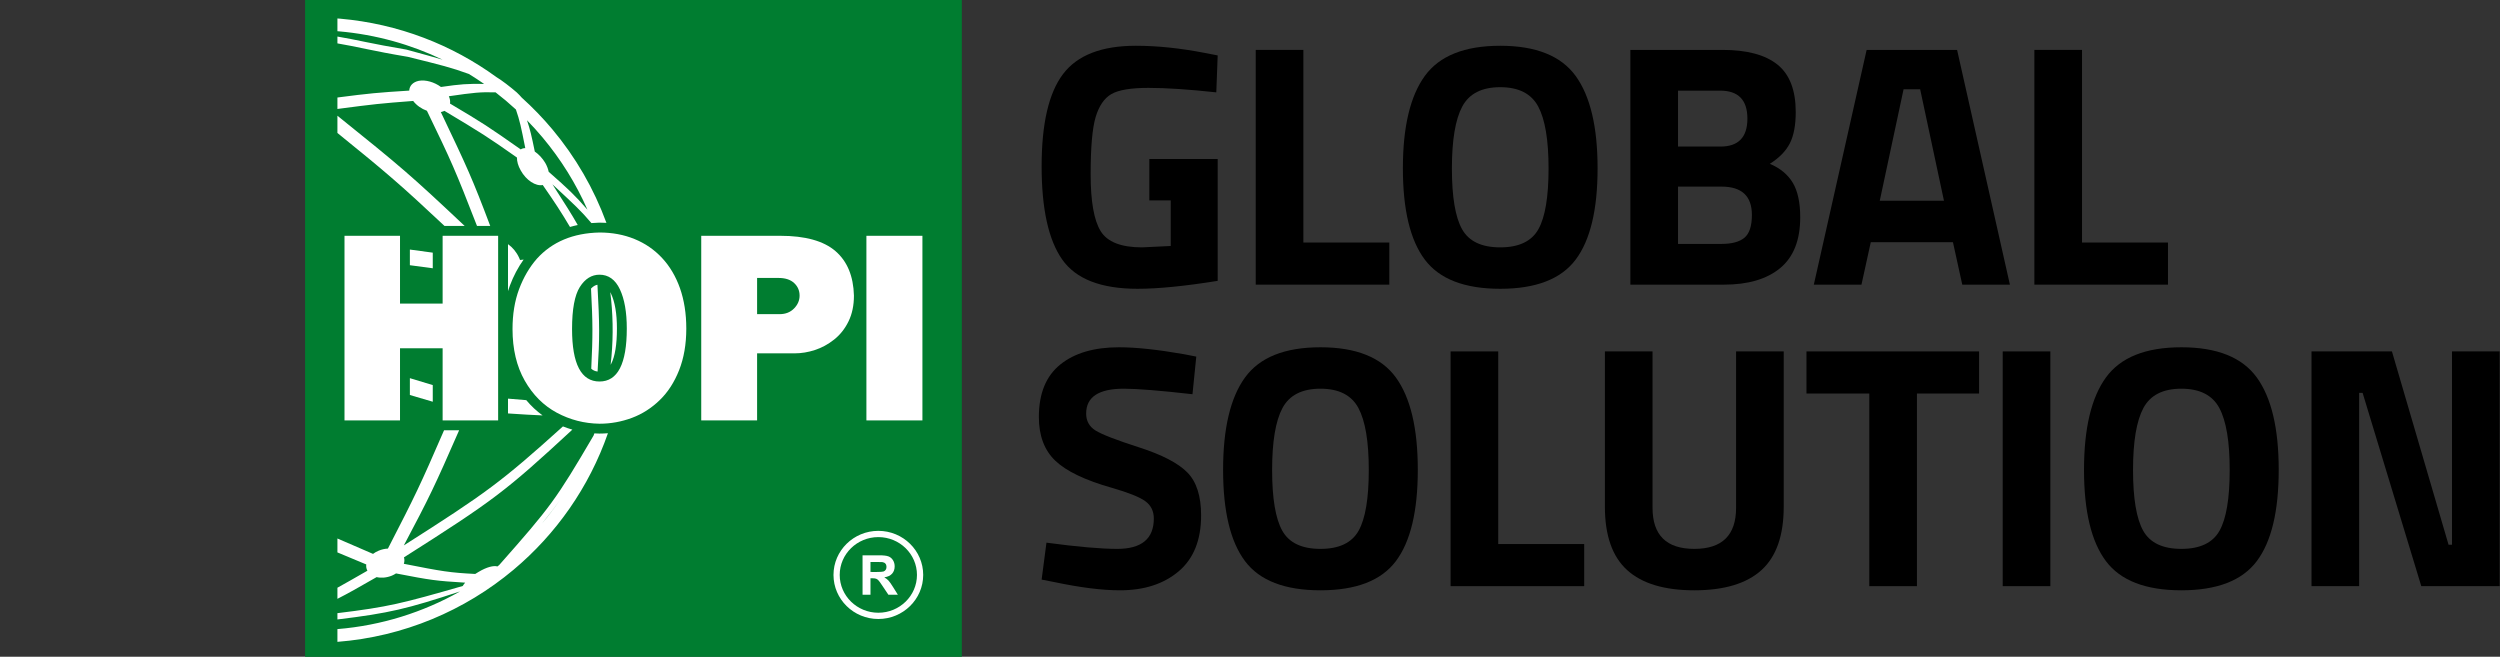
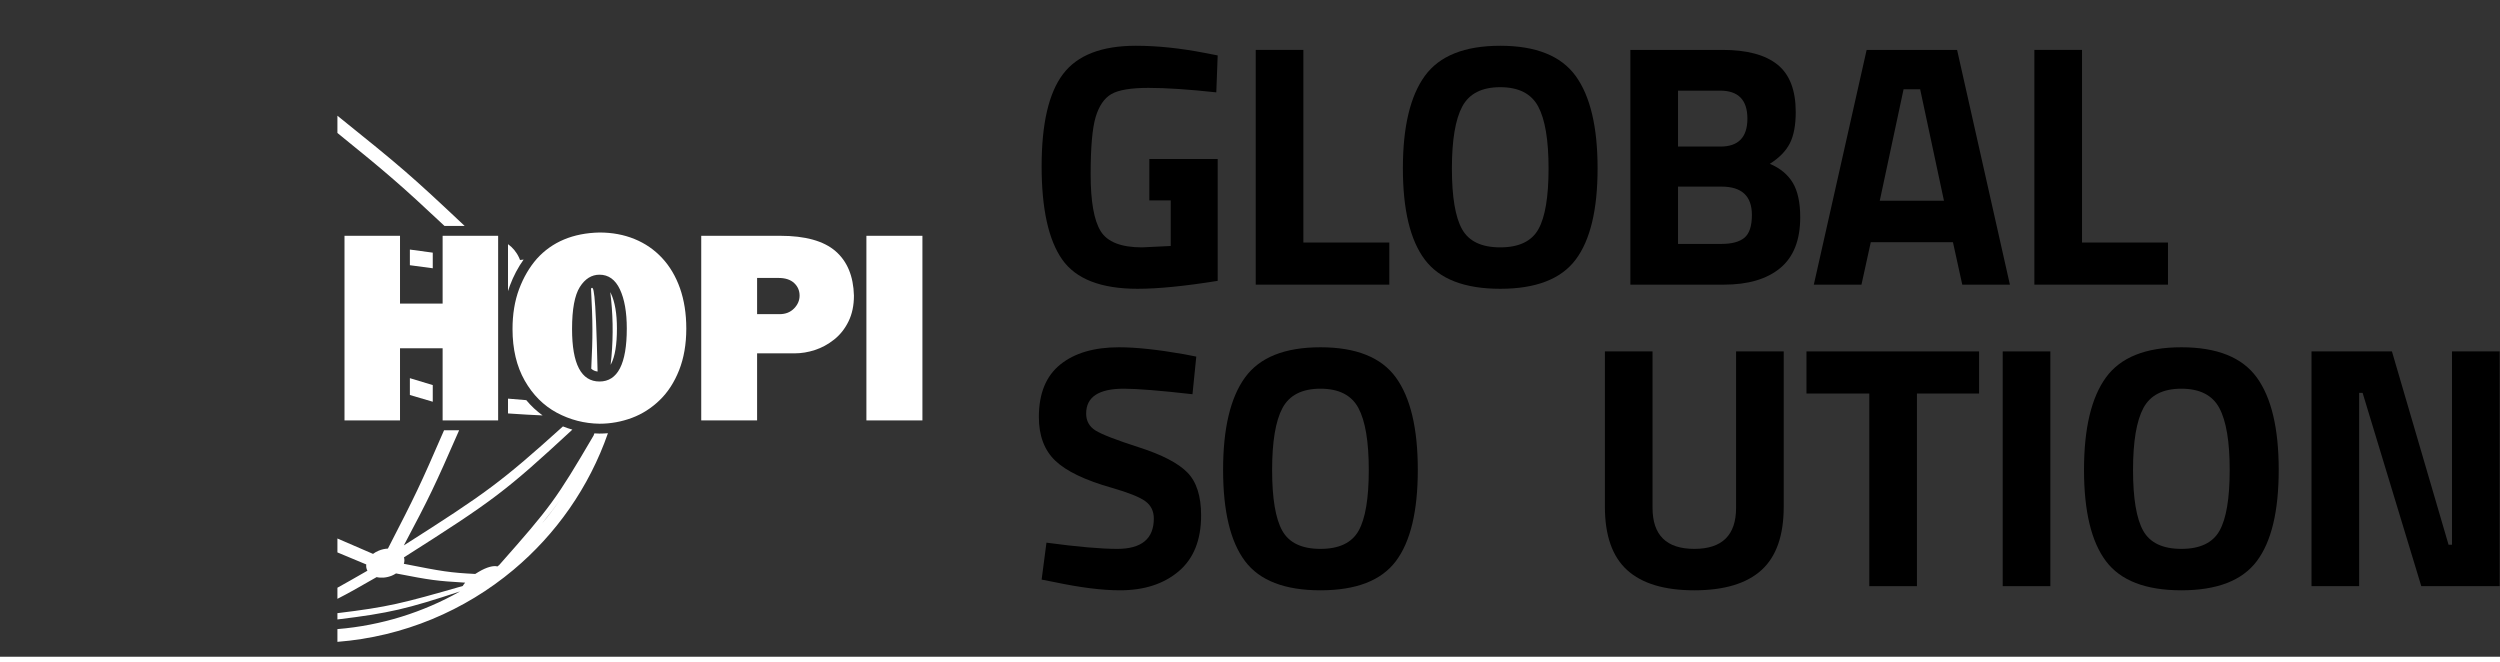
<svg xmlns="http://www.w3.org/2000/svg" width="287" height="76" preserveAspectRatio="xMinYMin meet" viewBox="0 0 1024 269" version="1.0" fill-rule="evenodd">
  <rect x="0" y="0" width="1024" height="269" fill="#333333" stroke="none" />
  <title>...</title>
  <desc>...</desc>
  <g id="group" transform="scale(1,-1) translate(0,-269)" clip="0 0 1024 269">
    <g transform="">
      <g transform=" matrix(0.674,0,0,-0.674,0,269.638)">
        <g transform="">
          <g transform="">
            <g transform="">
              <path d="M 698.466 122.743 L 698.466 97.568 L 740.005 97.568 L 740.005 171.625 C 720.002 174.84 703.78 176.45 691.333 176.45 C 669.095 176.45 653.813 170.507 645.494 158.618 C 637.171 146.732 633.011 127.851 633.011 101.974 C 633.011 76.097 637.344 57.429 646.018 45.96 C 654.688 34.493 669.443 28.756 690.284 28.756 C 703.291 28.756 717.347 30.225 732.452 33.162 L 740.005 34.631 L 739.165 57.078 C 722.382 55.262 708.641 54.351 697.941 54.351 C 687.242 54.351 679.722 55.61 675.389 58.127 C 671.052 60.645 667.869 65.297 665.843 72.079 C 663.814 78.864 662.801 90.472 662.801 106.904 C 662.801 123.337 664.827 134.842 668.885 141.415 C 672.94 147.99 681.332 151.275 694.06 151.275 L 711.473 150.436 L 711.473 122.743 L 698.466 122.743 Z " style="stroke: none; stroke-linecap: butt; stroke-width: 1; fill: rgb(0%,0%,0%); fill-rule: evenodd;" />
            </g>
            <g transform="">
              <path d="M 844.312 173.933 L 763.122 173.933 L 763.122 31.274 L 792.074 31.274 L 792.074 148.338 L 844.312 148.338 L 844.312 173.933 Z " style="stroke: none; stroke-linecap: butt; stroke-width: 1; fill: rgb(0%,0%,0%); fill-rule: evenodd;" />
            </g>
            <g transform="">
              <path d="M 957.555 158.723 C 948.672 170.543 933.393 176.45 911.715 176.45 C 890.037 176.45 874.756 170.543 865.875 158.723 C 856.992 146.906 852.554 128.408 852.554 103.233 C 852.554 78.058 856.992 59.353 865.875 47.113 C 874.756 34.877 890.034 28.756 911.715 28.756 C 933.395 28.756 948.672 34.877 957.555 47.113 C 966.435 59.353 970.876 78.058 970.876 103.233 C 970.876 128.408 966.435 146.906 957.555 158.723 Z M 888.533 140.261 C 892.657 147.604 900.386 151.275 911.715 151.275 C 923.044 151.275 930.77 147.604 934.897 140.261 C 939.02 132.919 941.086 120.613 941.086 103.338 C 941.086 86.062 938.988 73.514 934.793 65.68 C 930.597 57.849 922.903 53.931 911.715 53.931 C 900.527 53.931 892.834 57.849 888.638 65.68 C 884.442 73.514 882.344 86.066 882.344 103.338 C 882.344 120.609 884.406 132.919 888.533 140.261 Z " style="stroke: none; stroke-linecap: butt; stroke-width: 1; fill: rgb(0%,0%,0%); fill-rule: evenodd;" />
            </g>
            <g transform="">
              <path d="M 990.805 31.274 L 1046.82 31.274 C 1061.643 31.274 1072.762 34.247 1080.177 40.19 C 1087.588 46.136 1091.295 55.751 1091.295 69.037 C 1091.295 77.009 1090.106 83.339 1087.729 88.023 C 1085.349 92.71 1081.294 96.87 1075.561 100.505 C 1081.855 103.164 1086.503 107.009 1089.512 112.044 C 1092.518 117.079 1094.023 124.074 1094.023 133.023 C 1094.023 146.87 1089.965 157.149 1081.855 163.863 C 1073.742 170.576 1062.344 173.933 1047.659 173.933 L 990.805 173.933 L 990.805 31.274 Z M 1045.351 56.03 L 1019.756 56.03 L 1019.756 90.016 L 1045.561 90.016 C 1056.47 90.016 1061.925 84.352 1061.925 73.023 C 1061.925 61.694 1056.398 56.03 1045.351 56.03 Z M 1046.19 114.352 L 1019.756 114.352 L 1019.756 149.177 L 1046.19 149.177 C 1052.484 149.177 1057.132 147.918 1060.141 145.401 C 1063.147 142.883 1064.652 138.268 1064.652 131.555 C 1064.652 120.088 1058.496 114.352 1046.19 114.352 Z " style="stroke: none; stroke-linecap: butt; stroke-width: 1; fill: rgb(0%,0%,0%); fill-rule: evenodd;" />
            </g>
            <g transform="">
              <path d="M 1102.287 173.933 L 1134.386 31.274 L 1189.351 31.274 L 1221.449 173.933 L 1192.498 173.933 L 1186.833 148.128 L 1136.903 148.128 L 1131.238 173.933 L 1102.287 173.933 Z M 1156.833 55.19 L 1142.357 122.953 L 1181.379 122.953 L 1166.903 55.19 L 1156.833 55.19 Z " style="stroke: none; stroke-linecap: butt; stroke-width: 1; fill: rgb(0%,0%,0%); fill-rule: evenodd;" />
            </g>
            <g transform="">
              <path d="M 1317.511 173.933 L 1236.321 173.933 L 1236.321 31.274 L 1265.273 31.274 L 1265.273 148.338 L 1317.511 148.338 L 1317.511 173.933 Z " style="stroke: none; stroke-linecap: butt; stroke-width: 1; fill: rgb(0%,0%,0%); fill-rule: evenodd;" />
            </g>
            <g transform="">
              <path d="M 682.941 237.165 C 667.695 237.165 660.074 242.2 660.074 252.27 C 660.074 256.748 661.962 260.173 665.739 262.55 C 669.515 264.93 678.359 268.355 692.277 272.829 C 706.192 277.307 715.948 282.375 721.543 288.039 C 727.136 293.704 729.935 302.41 729.935 314.158 C 729.935 329.126 725.388 340.455 716.298 348.144 C 707.205 355.838 695.319 359.683 680.634 359.683 C 669.725 359.683 656.367 358.005 640.563 354.649 L 633.011 353.18 L 635.948 330.732 C 654.688 333.25 669.023 334.509 678.956 334.509 C 693.779 334.509 701.194 328.356 701.194 316.046 C 701.194 311.572 699.479 308.075 696.053 305.557 C 692.625 303.039 685.806 300.312 675.599 297.375 C 659.373 292.76 647.939 287.272 641.298 280.907 C 634.653 274.544 631.333 265.697 631.333 254.368 C 631.333 240.102 635.666 229.475 644.34 222.479 C 653.01 215.488 664.899 211.989 680.004 211.989 C 690.353 211.989 703.501 213.389 719.445 216.186 L 726.998 217.654 L 724.69 240.522 C 704.97 238.286 691.051 237.164 682.942 237.164 Z " style="stroke: none; stroke-linecap: butt; stroke-width: 1; fill: rgb(0%,0%,0%); fill-rule: evenodd;" />
            </g>
            <g transform="">
              <path d="M 848.297 341.956 C 839.414 353.776 824.135 359.683 802.458 359.683 C 780.78 359.683 765.498 353.776 756.618 341.956 C 747.735 330.139 743.296 311.641 743.296 286.466 C 743.296 261.291 747.735 242.586 756.618 230.346 C 765.498 218.109 780.777 211.989 802.458 211.989 C 824.138 211.989 839.414 218.109 848.297 230.346 C 857.178 242.586 861.619 261.291 861.619 286.466 C 861.619 311.641 857.178 330.139 848.297 341.956 Z M 779.276 323.494 C 783.399 330.837 791.129 334.509 802.458 334.509 C 813.786 334.509 821.513 330.837 825.64 323.494 C 829.764 316.152 831.829 303.846 831.829 286.571 C 831.829 269.296 829.731 256.747 825.535 248.913 C 821.339 241.082 813.646 237.165 802.458 237.165 C 791.27 237.165 783.577 241.082 779.381 248.913 C 775.185 256.747 773.087 269.299 773.087 286.571 C 773.087 303.842 775.149 316.152 779.276 323.494 Z " style="stroke: none; stroke-linecap: butt; stroke-width: 1; fill: rgb(0%,0%,0%); fill-rule: evenodd;" />
            </g>
            <g transform="">
-               <path d="M 962.738 357.166 L 881.548 357.166 L 881.548 214.507 L 910.499 214.507 L 910.499 331.571 L 962.738 331.571 L 962.738 357.166 Z " style="stroke: none; stroke-linecap: butt; stroke-width: 1; fill: rgb(0%,0%,0%); fill-rule: evenodd;" />
-             </g>
+               </g>
            <g transform="">
              <path d="M 1004.273 309.543 C 1004.273 326.189 1012.733 334.509 1029.658 334.509 C 1046.582 334.509 1055.043 326.189 1055.043 309.543 L 1055.043 214.507 L 1083.994 214.507 L 1083.994 308.914 C 1083.994 326.398 1079.483 339.229 1070.462 347.411 C 1061.441 355.593 1047.837 359.683 1029.658 359.683 C 1011.478 359.683 997.874 355.593 988.853 347.411 C 979.832 339.229 975.321 326.399 975.321 308.914 L 975.321 214.507 L 1004.273 214.507 L 1004.273 309.543 Z " style="stroke: none; stroke-linecap: butt; stroke-width: 1; fill: rgb(0%,0%,0%); fill-rule: evenodd;" />
            </g>
            <g transform="">
              <path d="M 1097.818 240.102 L 1097.818 214.507 L 1202.714 214.507 L 1202.714 240.102 L 1164.951 240.102 L 1164.951 357.166 L 1136 357.166 L 1136 240.102 L 1097.818 240.102 Z " style="stroke: none; stroke-linecap: butt; stroke-width: 1; fill: rgb(0%,0%,0%); fill-rule: evenodd;" />
            </g>
            <g transform="">
              <path d="M 1217.081 357.166 L 1217.081 214.507 L 1246.033 214.507 L 1246.033 357.166 L 1217.081 357.166 Z " style="stroke: none; stroke-linecap: butt; stroke-width: 1; fill: rgb(0%,0%,0%); fill-rule: evenodd;" />
            </g>
            <g transform="">
              <path d="M 1371.487 341.956 C 1362.604 353.776 1347.325 359.683 1325.648 359.683 C 1303.97 359.683 1288.688 353.776 1279.808 341.956 C 1270.925 330.139 1266.486 311.641 1266.486 286.466 C 1266.486 261.291 1270.925 242.586 1279.808 230.346 C 1288.688 218.109 1303.967 211.989 1325.648 211.989 C 1347.328 211.989 1362.604 218.109 1371.487 230.346 C 1380.368 242.586 1384.809 261.291 1384.809 286.466 C 1384.809 311.641 1380.368 330.139 1371.487 341.956 Z M 1302.466 323.494 C 1306.59 330.837 1314.319 334.509 1325.648 334.509 C 1336.977 334.509 1344.703 330.837 1348.83 323.494 C 1352.954 316.152 1355.019 303.846 1355.019 286.571 C 1355.019 269.296 1352.921 256.747 1348.725 248.913 C 1344.529 241.082 1336.836 237.165 1325.648 237.165 C 1314.46 237.165 1306.767 241.082 1302.571 248.913 C 1298.375 256.747 1296.277 269.299 1296.277 286.571 C 1296.277 303.842 1298.339 316.152 1302.466 323.494 Z " style="stroke: none; stroke-linecap: butt; stroke-width: 1; fill: rgb(0%,0%,0%); fill-rule: evenodd;" />
            </g>
            <g transform="">
              <path d="M 1404.738 357.166 L 1404.738 214.507 L 1453.619 214.507 L 1488.025 331.991 L 1490.123 331.991 L 1490.123 214.507 L 1519.074 214.507 L 1519.074 357.166 L 1471.451 357.166 L 1435.787 239.682 L 1433.689 239.682 L 1433.689 357.166 L 1404.738 357.166 Z " style="stroke: none; stroke-linecap: butt; stroke-width: 1; fill: rgb(0%,0%,0%); fill-rule: evenodd;" />
            </g>
            <g transform="">
              <g transform="">
-                 <polygon points="584.521 0, 584.521 400.108, 185.415 400.108, 185.415 0, 584.521 0" style="stroke: none; stroke-linecap: butt; stroke-width: 1; fill: rgb(0%,49%,19%); fill-rule: evenodd;" />
-               </g>
+                 </g>
            </g>
            <g transform="">
-               <path d="M 529.004 348.537 L 532.569 348.551 C 534.882 348.551 536.324 348.44 536.895 348.258 C 537.467 348.062 537.929 347.72 538.246 347.243 C 538.569 346.763 538.737 346.162 538.737 345.436 C 538.737 344.639 538.526 343.985 538.101 343.489 C 537.668 342.987 537.068 342.672 536.279 342.548 C 535.896 342.498 534.718 342.465 532.758 342.465 L 529.004 342.465 L 529.004 348.537 L 529.004 348.537 Z M 524.193 362.363 L 524.181 338.413 L 534.333 338.413 C 536.874 338.413 538.733 338.625 539.886 339.056 C 541.042 339.483 541.966 340.259 542.661 341.356 C 543.348 342.449 543.701 343.718 543.701 345.13 C 543.701 346.923 543.173 348.413 542.126 349.591 C 541.076 350.76 539.49 351.497 537.408 351.8 C 538.442 352.404 539.317 353.08 539.988 353.808 C 540.657 354.542 541.577 355.833 542.726 357.701 L 545.64 362.363 L 539.879 362.363 L 536.395 357.163 C 535.158 355.292 534.317 354.117 533.853 353.643 C 533.401 353.149 532.914 352.821 532.409 352.644 C 531.898 352.454 531.088 352.365 529.982 352.365 L 529.004 352.365 L 529.004 362.363 L 524.193 362.363 Z M 510.305 350.338 C 510.305 337.657 520.833 327.351 533.772 327.351 C 546.726 327.351 557.253 337.657 557.253 350.338 C 557.253 363 546.726 373.317 533.772 373.317 C 520.833 373.317 510.305 363 510.305 350.338 L 510.305 350.338 Z M 506.527 350.338 C 506.527 365.102 518.745 377.118 533.772 377.118 C 548.809 377.118 561.041 365.102 561.041 350.338 C 561.041 335.575 548.809 323.553 533.772 323.553 C 518.745 323.553 506.527 335.569 506.527 350.338 Z " style="stroke: none; stroke-linecap: butt; stroke-width: 0; fill: rgb(100%,100%,100%); fill-rule: evenodd;" />
              <path d="M 529.004 348.537 L 532.569 348.551 C 534.882 348.551 536.324 348.44 536.895 348.258 C 537.467 348.062 537.929 347.72 538.246 347.243 C 538.569 346.763 538.737 346.162 538.737 345.436 C 538.737 344.639 538.526 343.985 538.101 343.489 C 537.668 342.987 537.068 342.672 536.279 342.548 C 535.896 342.498 534.718 342.465 532.758 342.465 L 529.004 342.465 L 529.004 348.537 L 529.004 348.537 Z M 524.193 362.363 L 524.181 338.413 L 534.333 338.413 C 536.874 338.413 538.733 338.625 539.886 339.056 C 541.042 339.483 541.966 340.259 542.661 341.356 C 543.348 342.449 543.701 343.718 543.701 345.13 C 543.701 346.923 543.173 348.413 542.126 349.591 C 541.076 350.76 539.49 351.497 537.408 351.8 C 538.442 352.404 539.317 353.08 539.988 353.808 C 540.657 354.542 541.577 355.833 542.726 357.701 L 545.64 362.363 L 539.879 362.363 L 536.395 357.163 C 535.158 355.292 534.317 354.117 533.853 353.643 C 533.401 353.149 532.914 352.821 532.409 352.644 C 531.898 352.454 531.088 352.365 529.982 352.365 L 529.004 352.365 L 529.004 362.363 L 524.193 362.363 Z M 510.305 350.338 C 510.305 337.657 520.833 327.351 533.772 327.351 C 546.726 327.351 557.253 337.657 557.253 350.338 C 557.253 363 546.726 373.317 533.772 373.317 C 520.833 373.317 510.305 363 510.305 350.338 L 510.305 350.338 Z M 506.527 350.338 C 506.527 365.102 518.745 377.118 533.772 377.118 C 548.809 377.118 561.041 365.102 561.041 350.338 C 561.041 335.575 548.809 323.553 533.772 323.553 C 518.745 323.553 506.527 335.569 506.527 350.338 " style="stroke: none; stroke-linecap: butt; stroke-width: 1; fill: none; fill-rule: evenodd;" />
            </g>
            <g transform="">
              <path d="M 282.386 138.25 C 248.815 106.654 243.877 102.518 205.055 71.273 L 205.055 81.753 C 234.91 105.906 243.739 113.487 270.13 138.25 L 282.386 138.25 Z " style="stroke: none; stroke-linecap: butt; stroke-width: 1; fill: rgb(100%,100%,100%); fill-rule: evenodd;" />
            </g>
            <g transform="">
              <path d="M 262.997 234.965 C 257.899 233.426 253.309 232.04 249.085 230.762 L 249.085 240.994 C 253.98 242.435 258.659 243.81 262.997 245.084 L 262.997 234.965 Z " style="stroke: none; stroke-linecap: butt; stroke-width: 1; fill: rgb(100%,100%,100%); fill-rule: evenodd;" />
            </g>
            <g transform="">
              <path d="M 249.085 152.606 L 249.085 162.121 C 253.437 162.696 258.052 163.312 262.997 163.976 L 262.997 154.487 C 258.055 153.815 253.438 153.19 249.085 152.606 Z " style="stroke: none; stroke-linecap: butt; stroke-width: 1; fill: rgb(100%,100%,100%); fill-rule: evenodd;" />
            </g>
            <g transform="">
              <polygon points="209.358 256.438, 209.358 144.244, 243.092 144.244, 243.092 185.442, 268.99 185.442, 268.99 144.244, 302.726 144.244, 302.726 256.438, 268.99 256.438, 268.99 212.597, 243.092 212.597, 243.092 256.438, 209.358 256.438" style="stroke: none; stroke-linecap: butt; stroke-width: 1; fill: rgb(100%,100%,100%); fill-rule: evenodd;" />
            </g>
            <g transform="">
              <path d="M 315.518 157.684 C 313.928 154.154 311.521 151.301 308.719 149.327 L 308.719 177.869 C 309.066 176.748 309.438 175.645 309.841 174.565 C 312.035 168.713 314.844 163.397 318.221 158.693 C 317.509 158.774 316.781 158.856 316.017 158.942 C 315.864 158.52 315.699 158.1 315.518 157.684 Z " style="stroke: none; stroke-linecap: butt; stroke-width: 1; fill: rgb(100%,100%,100%); fill-rule: evenodd;" />
            </g>
            <g transform="">
              <path d="M 319.82 244.121 C 316.589 243.867 313.016 243.571 308.719 243.205 L 308.719 252.201 C 317.674 252.808 323.765 253.163 329.742 253.401 C 326.09 250.772 322.777 247.673 319.82 244.121 Z " style="stroke: none; stroke-linecap: butt; stroke-width: 1; fill: rgb(100%,100%,100%); fill-rule: evenodd;" />
            </g>
            <g transform="">
-               <path d="M 363.164 226.736 C 364.479 205.991 364.381 198.232 363.075 173.991 C 361.945 174.203 360.601 174.794 359.171 176.309 C 360.262 197.662 360.3 204.553 359.311 225.017 C 360.392 226.004 361.645 226.556 363.164 226.736 Z " style="stroke: none; stroke-linecap: butt; stroke-width: 1; fill: rgb(100%,100%,100%); fill-rule: evenodd;" />
+               <path d="M 363.164 226.736 C 361.945 174.203 360.601 174.794 359.171 176.309 C 360.262 197.662 360.3 204.553 359.311 225.017 C 360.392 226.004 361.645 226.556 363.164 226.736 Z " style="stroke: none; stroke-linecap: butt; stroke-width: 1; fill: rgb(100%,100%,100%); fill-rule: evenodd;" />
            </g>
            <g transform="">
              <path d="M 364.366 264.439 L 364.283 264.438 C 363.25 264.424 362.224 264.379 361.202 264.316 C 361.041 264.758 360.887 265.204 360.722 265.644 C 337.858 304.645 334.62 308.967 303.342 344.352 L 302.284 345.188 C 300.026 344.486 295.744 345.57 290.943 348.441 C 290.203 348.856 289.488 349.294 288.801 349.749 C 273.356 348.952 268.843 348.21 245.421 343.58 C 245.838 342.265 245.886 340.923 245.497 339.659 C 299.99 305.037 307.071 299.727 347.837 262.039 C 345.899 261.484 343.988 260.834 342.107 260.088 C 304.726 293.772 295.712 300.414 245.419 332.394 C 261.088 302.834 263.997 296.78 279.022 262.431 L 269.858 262.431 C 255.127 296.391 252.538 301.704 235.74 334.335 C 233.885 334.406 231.936 334.83 230.04 335.644 C 228.784 336.168 227.662 336.817 226.691 337.555 C 217.696 333.702 210.908 330.781 205.055 328.197 L 205.055 336.653 C 209.887 338.697 215.495 341.028 222.579 343.964 C 222.414 345.274 222.63 346.578 223.275 347.779 C 215.397 352.302 209.77 355.519 205.055 358.12 L 205.055 364.862 C 211.408 361.648 217.524 358.19 228.875 351.668 C 231.635 352.319 234.957 352.065 238.153 350.769 C 239.054 350.385 239.894 349.931 240.661 349.424 C 262.011 353.566 264.989 353.959 282.683 355.036 C 282.094 355.728 281.591 356.412 281.189 357.069 C 244.335 367.675 236.062 369.798 205.055 373.574 L 205.055 377.401 C 236.877 373.536 247.219 370.977 279.59 360.353 C 257.13 373.049 231.811 381.077 205.055 383.259 L 205.055 391.006 C 245.278 387.863 282.416 372.046 312.032 347.24 C 337.885 325.586 358.001 297.088 369.45 264.223 C 367.762 264.361 366.067 264.439 364.367 264.439 Z M 329.4 319.073 C 333.636 313.899 337.129 309.333 340.471 304.55 C 337.018 309.584 333.321 314.43 329.4 319.073 Z " style="stroke: none; stroke-linecap: butt; stroke-width: 1; fill: rgb(100%,100%,100%); fill-rule: evenodd;" />
            </g>
            <g transform="">
              <path d="M 371.081 222.64 C 371.2 222.434 371.319 222.223 371.436 221.996 C 373.747 217.506 374.919 210.304 374.919 200.589 C 374.919 191.576 373.701 184.428 371.3 179.346 C 371.158 179.043 371.014 178.756 370.869 178.485 C 372.483 191.218 372.776 204.315 371.599 217.622 C 371.451 219.303 371.274 220.974 371.081 222.64 Z " style="stroke: none; stroke-linecap: butt; stroke-width: 1; fill: rgb(100%,100%,100%); fill-rule: evenodd;" />
            </g>
            <g transform="">
-               <path d="M 259.447 68.269 C 274.486 99.332 276.651 104.211 289.88 138.25 L 297.921 138.25 C 287.003 109.315 283.919 102.679 267.896 69.046 C 268.044 69.015 268.189 68.982 268.334 68.945 C 268.975 68.783 269.559 68.567 270.084 68.308 C 292.717 81.858 296.201 84.033 314.161 96.689 C 314.107 98.982 314.853 101.741 316.473 104.558 C 319.752 110.528 325.629 114.267 329.837 113.386 C 337.428 124.332 340.789 129.458 346.392 138.873 C 347.928 138.423 349.499 138.029 351.108 137.695 C 347.119 130.696 344.078 125.965 335.718 112.96 C 349.388 125.629 353.047 129.021 359.408 136.515 C 360.983 136.385 362.577 136.286 364.21 136.252 L 364.335 136.251 C 365.75 136.251 367.148 136.296 368.531 136.379 C 360.914 115.565 349.751 96.354 335.69 79.566 C 329.945 72.707 323.716 66.253 317.054 60.255 C 316.28 59.34 315.259 58.276 314.031 57.112 C 309.97 53.598 304.882 49.711 301.62 47.754 C 274.707 28.189 242.309 15.442 206.752 12.299 C 206.186 12.249 205.621 12.216 205.055 12.171 L 205.055 19.918 C 205.394 19.946 205.732 19.968 206.072 19.998 C 228.577 21.987 249.761 27.987 268.989 37.229 C 263.492 35.596 256.672 33.735 246.968 31.087 C 225.68 27.524 216.235 25.012 205.055 23.162 L 205.055 27.316 C 216.836 29.262 225.978 31.818 247.906 35.494 C 268.399 40.562 274.23 42.004 284.916 45.891 C 288.07 47.817 291.159 49.834 294.179 51.94 C 283.998 51.797 279.996 52.052 267.978 53.803 C 263.995 50.868 258.7 49.283 254.503 50.064 C 250.908 50.811 248.833 53.104 248.701 56.009 C 229.358 57.228 224.537 57.673 205.055 60.202 L 205.055 67.164 C 227.756 64.181 230.618 63.868 251.086 62.296 C 253.132 64.999 256.181 67.095 259.447 68.269 Z M 329.766 84.528 C 340.825 97.732 350.023 112.495 357.006 128.388 C 349.357 119.615 345.486 115.917 333.445 105.35 C 333.106 103.639 332.411 101.789 331.36 99.938 C 329.646 97.065 327.36 94.656 325.001 93.056 C 323.049 83.496 322.106 79.423 320.264 74.039 C 323.567 77.413 326.737 80.911 329.766 84.528 Z M 301.18 57.076 C 305.454 60.37 309.573 63.847 313.527 67.495 C 315.831 74.132 316.705 78.209 319.215 90.947 C 318.771 90.946 318.34 90.994 317.93 91.092 C 317.382 91.235 316.892 91.455 316.459 91.745 C 296.464 77.714 293.726 75.905 273.481 63.895 C 273.7 62.529 273.471 61.002 272.773 59.435 C 287.96 57.225 291.957 56.8 301.18 57.077 Z " style="stroke: none; stroke-linecap: butt; stroke-width: 1; fill: rgb(100%,100%,100%); fill-rule: evenodd;" />
-             </g>
+               </g>
            <g transform="">
              <path d="M 364.335 232.795 C 353.218 232.795 347.647 222.164 347.647 200.901 C 347.647 188.867 349.226 180.35 352.383 175.352 C 355.534 170.382 359.538 167.884 364.335 167.884 C 369.768 167.884 373.923 170.846 376.719 176.786 C 379.514 182.7 380.912 190.645 380.912 200.589 C 380.912 222.048 375.377 232.795 364.335 232.795 L 364.335 232.795 Z M 413.245 176.123 C 410.685 168.913 407.062 162.767 402.347 157.726 C 397.652 152.678 392.065 148.835 385.584 146.196 C 379.118 143.557 372.012 142.244 364.335 142.244 C 348.262 142.579 335.558 147.922 326.255 158.189 C 321.743 163.357 318.129 169.528 315.456 176.658 C 312.8 183.786 311.469 191.881 311.469 200.891 L 311.469 200.912 C 311.469 213.112 313.953 223.573 318.878 232.239 C 323.8 240.911 330.322 247.42 338.376 251.757 C 346.41 256.071 355.094 258.316 364.366 258.446 C 371.17 258.446 377.719 257.238 384.025 254.893 C 390.316 252.551 395.936 248.93 400.892 244.133 C 405.874 239.345 409.817 233.231 412.714 225.893 C 415.613 218.554 417.074 210.12 417.074 200.589 C 417.074 191.53 415.773 183.359 413.245 176.123 Z " style="stroke: none; stroke-linecap: butt; stroke-width: 0; fill: rgb(100%,100%,100%); fill-rule: evenodd;" />
              <path d="M 364.335 232.795 C 353.218 232.795 347.647 222.164 347.647 200.901 C 347.647 188.867 349.226 180.35 352.383 175.352 C 355.534 170.382 359.538 167.884 364.335 167.884 C 369.768 167.884 373.923 170.846 376.719 176.786 C 379.514 182.7 380.912 190.645 380.912 200.589 C 380.912 222.048 375.377 232.795 364.335 232.795 L 364.335 232.795 Z M 413.245 176.123 C 410.685 168.913 407.062 162.767 402.347 157.726 C 397.652 152.678 392.065 148.835 385.584 146.196 C 379.118 143.557 372.012 142.244 364.335 142.244 C 348.262 142.579 335.558 147.922 326.255 158.189 C 321.743 163.357 318.129 169.528 315.456 176.658 C 312.8 183.786 311.469 191.881 311.469 200.891 L 311.469 200.912 C 311.469 213.112 313.953 223.573 318.878 232.239 C 323.8 240.911 330.322 247.42 338.376 251.757 C 346.41 256.071 355.094 258.316 364.366 258.446 C 371.17 258.446 377.719 257.238 384.025 254.893 C 390.316 252.551 395.936 248.93 400.892 244.133 C 405.874 239.345 409.817 233.231 412.714 225.893 C 415.613 218.554 417.074 210.12 417.074 200.589 C 417.074 191.53 415.773 183.359 413.245 176.123 " style="stroke: none; stroke-linecap: butt; stroke-width: 1; fill: none; fill-rule: evenodd;" />
            </g>
            <g transform="">
              <path d="M 482.562 188.404 C 480.331 190.689 477.404 191.86 473.808 191.86 L 460.099 191.86 L 460.099 169.861 L 473.142 169.861 C 477.252 169.861 480.407 170.901 482.611 172.953 C 484.803 174.988 485.923 177.547 485.923 180.608 C 485.923 183.491 484.803 186.115 482.562 188.404 L 482.562 188.404 Z M 507.726 153.551 C 500.558 147.355 489.354 144.244 474.144 144.244 L 426.151 144.244 L 426.151 256.438 L 460.099 256.438 L 460.099 215.676 L 483.025 215.676 C 487.04 215.676 491.137 215.001 495.263 213.643 C 499.383 212.305 503.275 210.185 506.916 207.302 C 510.549 204.415 513.477 200.737 515.666 196.244 C 517.862 191.761 518.95 186.537 518.95 180.608 C 518.641 168.782 514.897 159.737 507.726 153.551 Z " style="stroke: none; stroke-linecap: butt; stroke-width: 0; fill: rgb(100%,100%,100%); fill-rule: evenodd;" />
-               <path d="M 482.562 188.404 C 480.331 190.689 477.404 191.86 473.808 191.86 L 460.099 191.86 L 460.099 169.861 L 473.142 169.861 C 477.252 169.861 480.407 170.901 482.611 172.953 C 484.803 174.988 485.923 177.547 485.923 180.608 C 485.923 183.491 484.803 186.115 482.562 188.404 L 482.562 188.404 Z M 507.726 153.551 C 500.558 147.355 489.354 144.244 474.144 144.244 L 426.151 144.244 L 426.151 256.438 L 460.099 256.438 L 460.099 215.676 L 483.025 215.676 C 487.04 215.676 491.137 215.001 495.263 213.643 C 499.383 212.305 503.275 210.185 506.916 207.302 C 510.549 204.415 513.477 200.737 515.666 196.244 C 517.862 191.761 518.95 186.537 518.95 180.608 C 518.641 168.782 514.897 159.737 507.726 153.551 " style="stroke: none; stroke-linecap: butt; stroke-width: 1; fill: none; fill-rule: evenodd;" />
            </g>
            <g transform="">
              <polygon points="526.529 256.438, 526.529 144.244, 560.567 144.244, 560.567 256.438, 526.529 256.438" style="stroke: none; stroke-linecap: butt; stroke-width: 1; fill: rgb(100%,100%,100%); fill-rule: evenodd;" />
            </g>
            <g transform="">
              <path d="M 172.965 390.832 L 172.965 371.001 C 171.292 370.37 169.458 369.895 167.571 369.608 C 160.625 348.88 159.789 345.772 151.984 314.572 C 152.892 314.079 153.695 313.48 154.382 312.798 C 161.893 316.524 167.874 319.487 172.965 321.979 L 172.965 312.952 C 168.459 310.684 163.323 308.076 157.198 304.959 C 157.059 303.554 156.621 302.119 155.853 300.722 C 154.468 298.123 152.217 296.115 149.607 294.883 C 150.751 260.593 150.919 256.69 152.832 219.699 C 155.254 218.338 157.308 216.533 158.939 214.434 C 162.37 215.447 167.19 216.87 172.965 218.574 L 172.965 207.455 C 169.875 206.499 166.61 205.488 163.133 204.412 C 163.647 200.602 163.118 196.601 161.382 192.852 C 157.02 183.382 146.526 178.913 137.026 181.975 C 129.506 172.221 125.549 167.004 115.34 153.477 C 116.582 151.956 117.538 150.225 118.162 148.399 C 141.286 150.473 158.516 152.025 172.965 153.405 L 172.965 143.816 C 158.601 142.503 141.65 141.094 118.376 139.182 C 118.246 138.766 118.095 138.355 117.922 137.95 C 116.333 134.133 113.201 131.652 109.535 130.819 C 115.693 112.177 117.219 107.765 123.062 91.997 C 124.236 91.708 125.421 91.282 126.589 90.708 C 131.287 88.461 134.459 84.514 135.356 80.5 C 152.57 76.519 158.219 75.301 172.965 72.582 L 172.965 65.278 C 157.583 68.099 153.155 69.068 134.221 73.419 C 131.453 69.361 125.311 68.137 119.346 70.417 C 111.007 63.338 107.414 60.242 99.494 54.033 C 100.484 52.786 101.261 51.509 101.791 50.262 C 129.333 37.349 133.172 36.192 162.456 25.752 C 163.358 25.894 164.331 25.956 165.337 25.934 C 168.702 31.567 170.899 35.489 172.965 39.397 L 172.965 12.315 C 133.522 15.824 97.134 31.536 68.016 55.925 C 30.738 87.149 5.369 132.596 0.75 184.863 C -3.87 237.129 13.134 286.321 44.358 323.6 C 75.516 360.799 120.839 386.135 172.965 390.832 Z M 157.194 22.245 C 157.216 22.479 157.277 22.711 157.382 22.938 C 132.218 31.61 128.731 32.686 102.277 44.739 L 102.218 44.58 C 101.918 43.776 101.413 43.135 100.74 42.654 C 118.079 32.895 137.114 25.909 157.194 22.245 Z M 14.7 241.137 C 28.951 268.578 30.449 271.46 45.254 293.762 C 44.906 295.369 45.366 297.616 46.624 299.874 C 47.379 301.189 48.324 302.364 49.334 303.305 C 51.554 312.686 52.417 315.687 55.192 323.673 C 34.337 289.734 32.941 286.28 14.7 241.136 Z M 61.25 329.488 C 58.336 319.651 57.694 316.949 55.548 305.289 C 56.533 304.736 57.062 303.609 57.107 302.182 C 58.827 302.086 60.232 301.979 62.351 301.791 L 62.543 302.142 C 63.522 303.812 64.698 305.337 65.999 306.681 C 62.995 318.14 62.545 320.363 61.25 329.488 Z M 67.532 336.297 C 67.279 335.967 67.015 335.643 66.741 335.323 C 68.886 324.401 69.342 322.239 72.6 311.409 C 75.54 312.743 78.574 313.186 81.228 312.462 C 81.908 312.245 82.536 311.96 83.112 311.615 C 114.354 343.045 117.432 345.503 152.701 372.368 C 152.535 372.533 152.385 372.703 152.252 372.877 C 108.199 357.846 107.017 357.34 68.18 337.134 C 67.977 336.861 67.762 336.581 67.532 336.297 Z M 80.851 347.595 C 108.577 362.142 114.672 364.41 151.804 376.639 C 152.135 377.393 152.707 378.159 153.535 378.908 C 154.381 379.601 155.434 380.237 156.63 380.799 C 128.408 375.575 102.683 363.951 80.851 347.595 Z M 159.489 369.608 C 159.236 369.652 158.986 369.698 158.737 369.749 C 158.233 369.837 157.754 369.94 157.299 370.057 C 122.697 343.451 119.643 340.863 86.58 307.634 C 87.32 305.961 87.629 303.99 87.463 301.863 C 106.487 304.009 110.277 304.323 132.581 305.757 C 132.82 306.846 133.235 307.94 133.836 309.006 C 135.462 311.812 138.11 313.907 141.103 315.038 C 149.443 343.445 150.565 346.614 159.489 369.608 Z M 142.929 222.236 C 141.298 255.488 141.142 260.042 140.218 293.923 C 139.761 294.043 139.309 294.19 138.865 294.364 C 136.657 295.204 134.964 296.606 133.856 298.321 C 109.381 296.819 104.896 296.467 84.987 294.207 C 82.142 289.024 77.532 285.349 72.923 284.006 C 66.832 261.664 65.866 257.496 60.299 231.308 C 62.012 229.87 63.181 227.718 63.692 225.268 C 93.298 220.093 98.855 219.117 127.027 214.097 C 130.845 219.19 136.769 222.158 142.928 222.236 Z M 123.149 204.792 C 93.96 210.21 89.906 210.976 62.61 216.186 C 61.288 213.286 59.174 211.283 56.84 210.412 C 54.702 193.63 54.155 188.862 52.988 175.274 L 53.233 175.12 C 56.236 173.254 58.779 170.558 60.734 167.404 C 86.481 180.572 91.618 183.119 123.171 198.392 C 122.842 200.486 122.826 202.645 123.149 204.792 Z M 128.709 187.172 C 128.045 187.864 127.433 188.598 126.876 189.369 C 94.749 174.051 91.792 172.622 64.232 159.126 C 64.518 158 64.736 156.858 64.886 155.712 C 76.686 152.729 79.814 151.971 91.74 149.241 C 91.886 150 92.097 150.748 92.374 151.477 C 94.781 157.597 101.137 160.504 107.435 158.716 C 115.04 169.089 118.114 173.178 128.709 187.172 Z M 100.314 132.099 L 99.99 132.268 C 96.8 134.007 94.358 136.793 92.925 139.972 C 78.956 143.343 75.249 144.269 64.64 147.153 C 64.469 146.315 64.254 145.488 63.991 144.68 C 63.691 143.71 63.334 142.805 62.926 141.968 C 83.83 120.031 86.495 117.582 114.406 91.92 C 106.896 112.295 106.136 114.356 100.314 132.099 Z M 91.695 60.465 C 92.309 60.131 92.902 59.778 93.475 59.408 C 101.002 65.593 104.54 68.702 112.204 75.502 C 109.337 78.927 108.188 83.151 109.608 86.69 C 109.656 86.809 109.707 86.924 109.76 87.039 C 85.703 108.513 82.506 111.674 58.492 136.569 C 58.001 136.221 57.49 135.915 56.963 135.65 C 72.831 98.262 71.645 93.366 89.243 61.69 C 90.051 61.34 90.871 60.933 91.695 60.465 Z M 72.978 61.85 C 74.053 60.949 75.141 60.062 76.236 59.185 L 76.257 59.29 C 76.493 60.339 77.019 61.185 77.773 61.824 C 47.901 89.561 43.786 97.309 25.434 123.142 C 36.794 99.316 53.125 78.479 72.978 61.85 Z M 19.908 135.986 C 45.499 102.105 44.419 98.222 81.909 63.247 C 63.235 97.24 62.95 103.7 51.122 134.452 C 48.425 134.596 45.587 135.622 42.858 137.602 C 39.846 139.956 37.34 143.268 35.519 147.012 C 27.841 144.38 25.566 143.614 18.032 141.083 C 18.633 139.371 19.258 137.673 19.908 135.986 Z M 49.911 211.325 C 48.243 212.552 47.037 214.444 46.371 216.637 C 27.709 213.975 25.813 213.668 12.318 211.196 C 12.184 210.111 11.996 209.027 11.749 207.964 C 22.306 191.853 24.646 188.504 36.927 174.003 C 39.463 176.617 42.774 177.911 46.348 177.612 C 47.338 190.067 47.887 194.934 49.911 211.325 Z M 7.767 199.602 C 8.256 190.673 8.605 184.834 9.074 179.601 C 10.381 168.793 12.616 158.31 15.693 148.224 C 22.72 151.064 24.971 151.955 32.842 154.933 C 32.066 158.778 32.005 162.695 32.809 166.244 C 32.993 166.963 33.208 167.651 33.45 168.307 C 21.637 182.87 19.27 186.393 9.693 201.926 C 9.093 200.842 8.438 200.055 7.767 199.602 Z M 12.373 218.738 C 25.651 221.813 27.982 222.277 46.531 225.445 C 46.595 225.637 46.663 225.828 46.735 226.018 C 48.12 229.546 50.676 231.98 53.476 232.8 C 58.915 258.096 59.911 262.316 65.96 283.923 C 65.756 283.988 65.553 284.06 65.354 284.138 C 61.455 285.623 59.615 289.555 59.999 294.242 C 58.276 294.449 56.697 294.623 54.178 294.891 C 52.627 293.022 50.706 291.733 49.014 291.425 C 27.602 257.624 26.135 254.989 11.532 222.772 C 11.917 221.587 12.201 220.219 12.373 218.738 Z M 12.684 243.958 C 26.053 278.556 30.152 288.351 43.295 309.75 C 28.953 290.307 18.42 267.985 12.684 243.958 Z " style="stroke: none; stroke-linecap: butt; stroke-width: 1; fill: none; fill-rule: evenodd;" />
            </g>
          </g>
        </g>
      </g>
    </g>
  </g>
</svg>